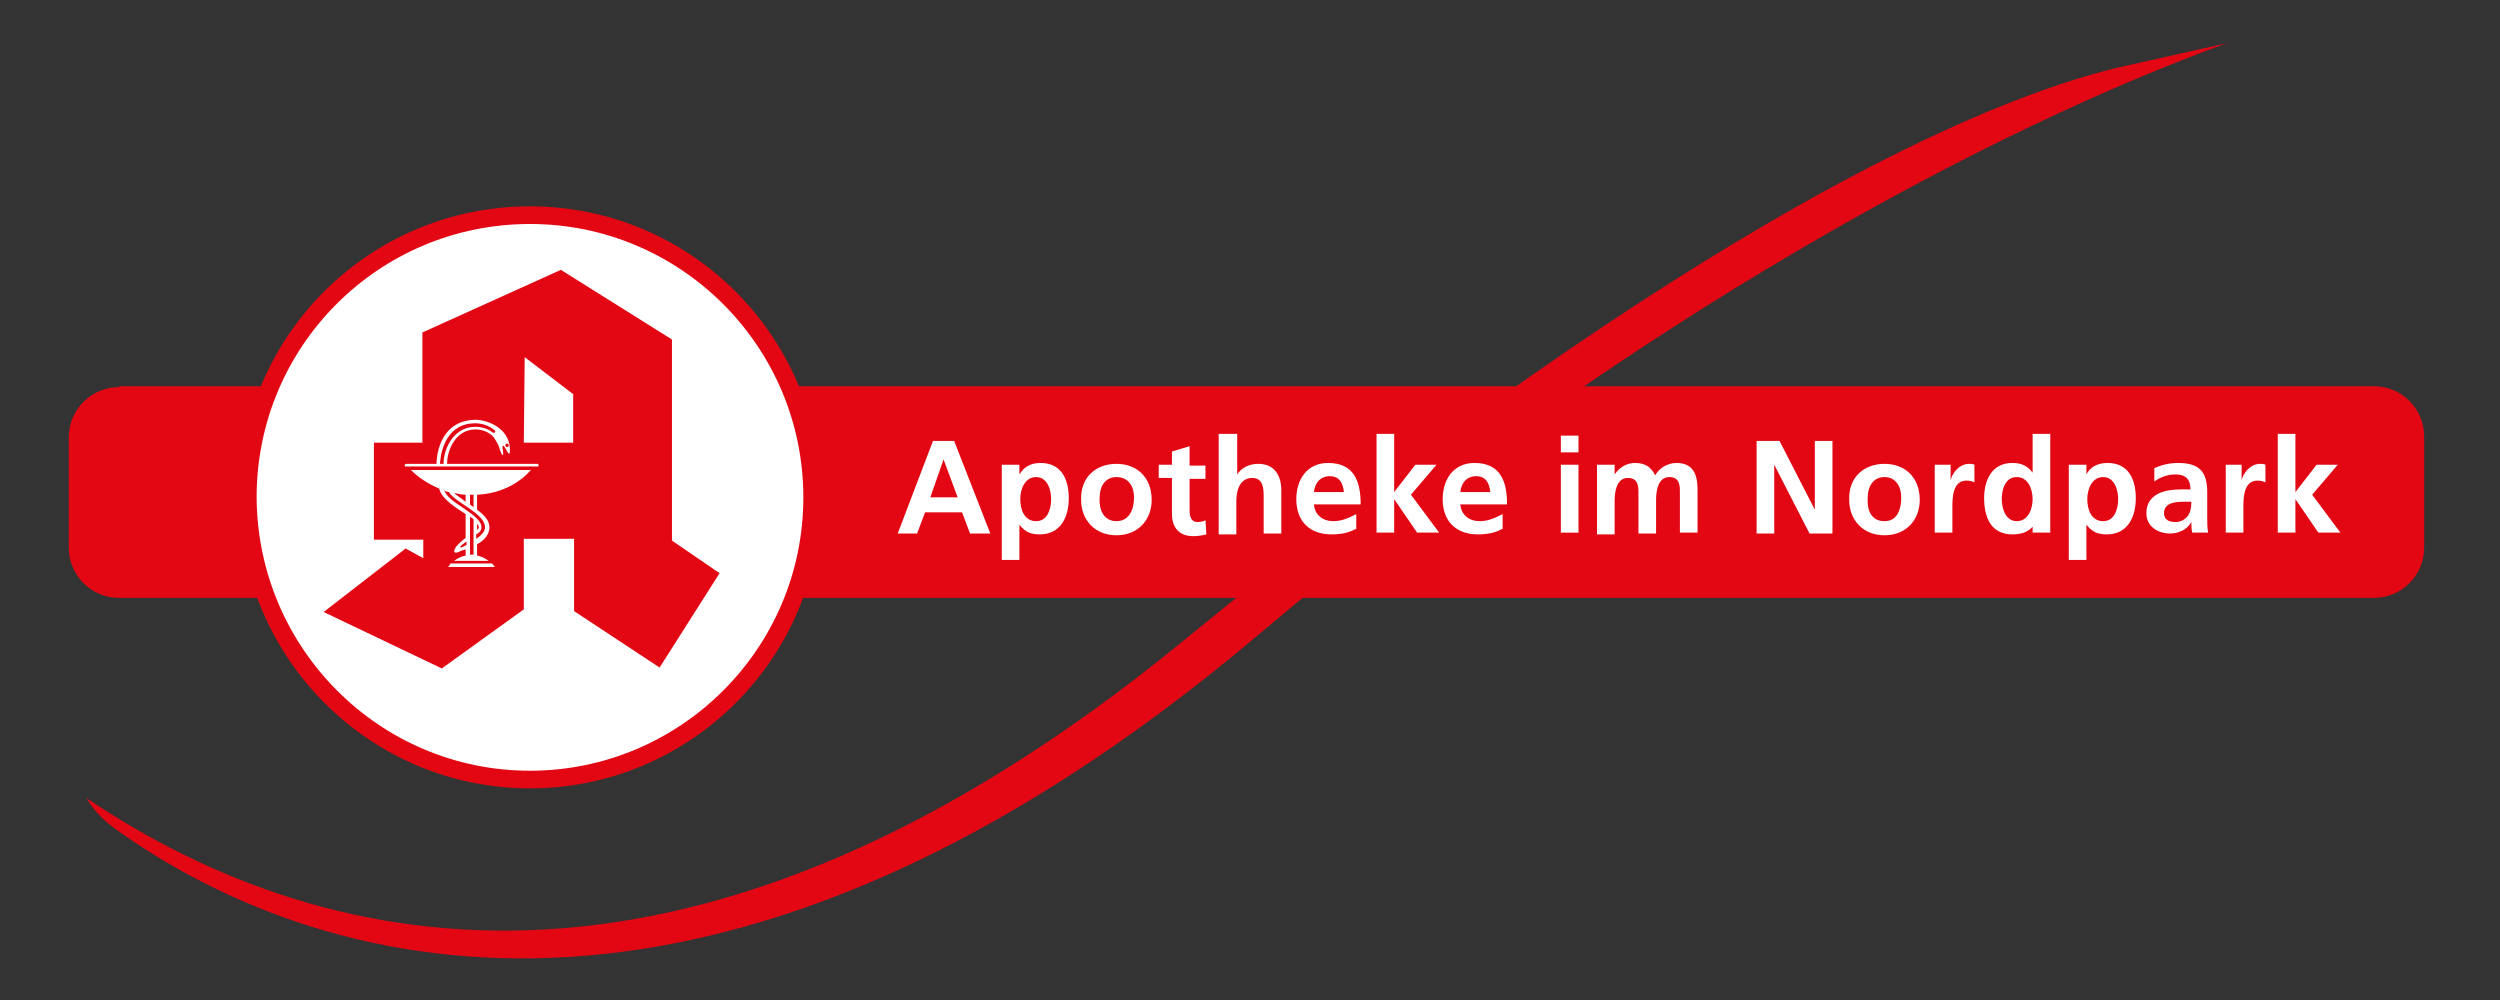
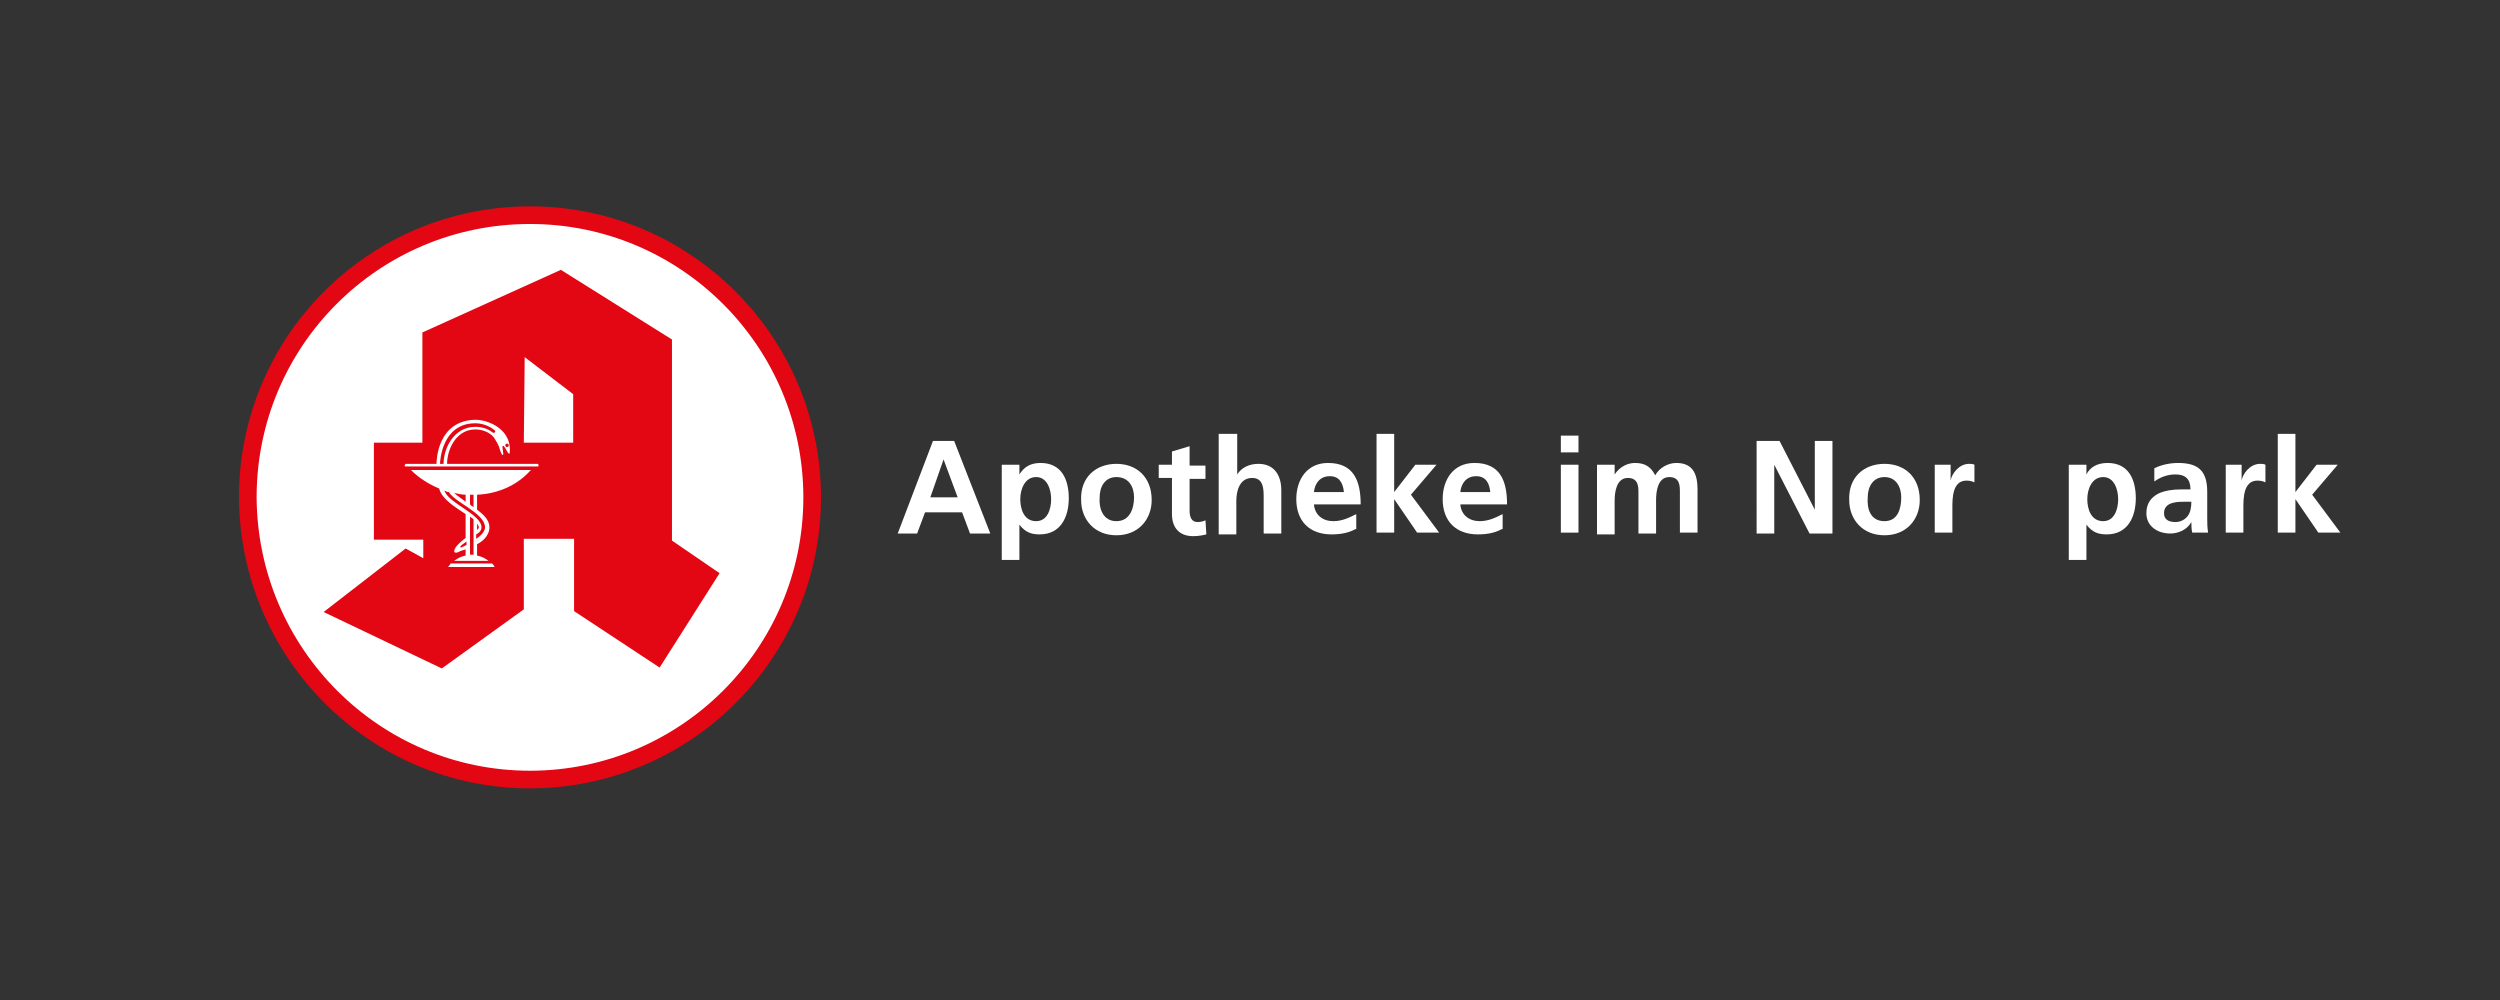
<svg xmlns="http://www.w3.org/2000/svg" xmlns:xlink="http://www.w3.org/1999/xlink" version="1.0" id="Ebene_1" x="0px" y="0px" viewBox="0 0 283.5 113.4" style="enable-background:new 0 0 283.5 113.4;" xml:space="preserve">
  <rect x="0" y="0" width="283.5" height="113.4" fill="#333333" stroke="none" />
  <style type="text/css">
	.st0{clip-path:url(#SVGID_00000094619722619181926770000002323560181341805989_);fill:#E30613;}
	.st1{fill:#FFFFFF;}
	.st2{clip-path:url(#SVGID_00000044142019655171223530000015979744805415243940_);fill:#FFFFFF;}
	.st3{clip-path:url(#SVGID_00000044142019655171223530000015979744805415243940_);fill:none;stroke:#E30613;stroke-width:2;}
	.st4{clip-path:url(#SVGID_00000152962912714654181160000003161509085535067806_);fill:#E30613;}
</style>
  <g>
    <defs>
-       <rect id="SVGID_1_" width="283.5" height="113.4" />
-     </defs>
+       </defs>
    <clipPath id="SVGID_00000024687130061816202630000002803439425891881902_">
      <use xlink:href="#SVGID_1_" style="overflow:visible;" />
    </clipPath>
    <path style="clip-path:url(#SVGID_00000024687130061816202630000002803439425891881902_);fill:#E30613;" d="M9.8,90.5   c0.7,1.2,1.7,2.3,3,3.3c24.9,18,70.4,28.5,130-21.9c42.8-36.2,83.6-57.5,109.7-67L240,7.7c-14.7,3.6-47.1,16.9-106.1,65.2   C79.4,117.4,37.6,109.2,9.8,90.5" />
    <path style="clip-path:url(#SVGID_00000024687130061816202630000002803439425891881902_);fill:#E30613;" d="M13.5,43.9   c-3.1,0-5.7,2.5-5.7,5.7v12.5c0,3.1,2.5,5.7,5.7,5.7h255.7c3.1,0,5.7-2.5,5.7-5.7V49.5c0-3.1-2.5-5.7-5.7-5.7H13.5z" />
  </g>
  <g>
    <path class="st1" d="M105.8,50h2.4l4.1,10.5H110l-0.9-2.4h-4.2l-0.9,2.4h-2.2L105.8,50z M107,52.1L107,52.1l-1.5,4.3h3.1L107,52.1z   " />
    <path class="st1" d="M113.7,52.7h1.9v1.1h0c0.5-0.8,1.2-1.3,2.4-1.3c2.4,0,3.2,1.9,3.2,4c0,2.1-0.9,4.1-3.3,4.1   c-0.9,0-1.6-0.2-2.3-1.1h0v4h-2V52.7z M115.7,56.6c0,1.1,0.4,2.5,1.8,2.5c1.3,0,1.7-1.4,1.7-2.5c0-1-0.4-2.5-1.7-2.5   C116.2,54.1,115.7,55.5,115.7,56.6z" />
    <path class="st1" d="M126.6,52.6c2.3,0,4,1.5,4,4.1c0,2.2-1.5,4-4,4c-2.5,0-4-1.8-4-4C122.5,54.1,124.3,52.6,126.6,52.6z    M126.6,59.1c1.5,0,2-1.4,2-2.7c0-1.2-0.6-2.3-2-2.3c-1.3,0-1.9,1.1-1.9,2.3C124.6,57.7,125.1,59.1,126.6,59.1z" />
    <path class="st1" d="M132.9,54.2h-1.5v-1.5h1.5v-1.5l2-0.6v2.2h1.8v1.5h-1.8v3.6c0,0.7,0.2,1.3,0.9,1.3c0.4,0,0.7-0.1,0.9-0.2   l0.1,1.6c-0.4,0.1-0.9,0.2-1.5,0.2c-1.6,0-2.4-1-2.4-2.5V54.2z" />
    <path class="st1" d="M138.3,49.2h2v4.6h0c0.5-0.8,1.4-1.2,2.4-1.2c1.8,0,2.6,1.3,2.6,3v4.9h-2v-4.1c0-0.9,0-2.2-1.3-2.2   c-1.5,0-1.8,1.6-1.8,2.6v3.8h-2V49.2z" />
    <path class="st1" d="M153.7,60c-0.7,0.4-1.6,0.6-2.7,0.6c-2.5,0-4-1.5-4-4c0-2.2,1.2-4.1,3.6-4.1c2.9,0,3.7,2,3.7,4.7H149   c0.1,1.2,1,1.9,2.2,1.9c1,0,1.8-0.4,2.6-0.8V60z M152.4,55.8c-0.1-1-0.5-1.8-1.6-1.8s-1.7,0.8-1.8,1.8H152.4z" />
    <path class="st1" d="M156.1,49.2h2v6.6h0l2.4-3.1h2.4l-2.9,3.4l3.2,4.3h-2.5l-2.6-3.8h0v3.8h-2V49.2z" />
    <path class="st1" d="M170.3,60c-0.7,0.4-1.6,0.6-2.7,0.6c-2.5,0-4-1.5-4-4c0-2.2,1.2-4.1,3.6-4.1c2.9,0,3.7,2,3.7,4.7h-5.3   c0.1,1.2,1,1.9,2.2,1.9c1,0,1.8-0.4,2.6-0.8V60z M169,55.8c-0.1-1-0.5-1.8-1.6-1.8s-1.7,0.8-1.8,1.8H169z" />
    <path class="st1" d="M177,49.4h2v1.9h-2V49.4z M177,52.7h2v7.7h-2V52.7z" />
    <path class="st1" d="M181.2,52.7h1.9v1.1h0c0.6-0.9,1.5-1.3,2.3-1.3c1.1,0,1.8,0.4,2.3,1.4c0.5-0.9,1.5-1.4,2.4-1.4   c1.9,0,2.4,1.3,2.4,3v4.9h-2v-4.6c0-0.7,0-1.7-1.2-1.7c-1.3,0-1.5,1.6-1.5,2.6v3.8h-2v-4.6c0-0.7,0-1.7-1.2-1.7   c-1.3,0-1.5,1.6-1.5,2.6v3.8h-2V52.7z" />
    <path class="st1" d="M199.2,50h2.6l4,7.8h0V50h2v10.5h-2.6l-4-7.8h0v7.8h-2V50z" />
    <path class="st1" d="M213.7,52.6c2.3,0,4,1.5,4,4.1c0,2.2-1.5,4-4,4c-2.5,0-4-1.8-4-4C209.6,54.1,211.4,52.6,213.7,52.6z    M213.7,59.1c1.5,0,1.9-1.4,1.9-2.7c0-1.2-0.6-2.3-1.9-2.3c-1.3,0-1.9,1.1-1.9,2.3C211.7,57.7,212.1,59.1,213.7,59.1z" />
    <path class="st1" d="M219.4,52.7h1.8v1.8h0c0.1-0.7,0.9-1.9,2.1-1.9c0.2,0,0.4,0,0.6,0.1v2c-0.2-0.1-0.5-0.2-0.9-0.2   c-1.6,0-1.6,2-1.6,3.1v2.8h-2V52.7z" />
-     <path class="st1" d="M230.6,59.6L230.6,59.6c-0.6,0.8-1.5,1-2.4,1c-2.4,0-3.2-1.9-3.2-4.1c0-2.1,0.9-4,3.2-4c1,0,1.7,0.3,2.3,1.1h0   v-4.4h2v11.2h-2V59.6z M228.7,59.1c1.3,0,1.8-1.4,1.8-2.5c0-1.1-0.5-2.5-1.8-2.5c-1.3,0-1.7,1.4-1.7,2.5   C227,57.6,227.4,59.1,228.7,59.1z" />
    <path class="st1" d="M234.7,52.7h1.9v1.1h0c0.4-0.8,1.2-1.3,2.4-1.3c2.4,0,3.2,1.9,3.2,4c0,2.1-0.9,4.1-3.3,4.1   c-0.9,0-1.6-0.2-2.3-1.1h0v4h-2V52.7z M236.7,56.6c0,1.1,0.4,2.5,1.8,2.5c1.3,0,1.7-1.4,1.7-2.5c0-1-0.4-2.5-1.7-2.5   C237.2,54.1,236.7,55.5,236.7,56.6z" />
    <path class="st1" d="M244.3,53.1c0.8-0.4,1.8-0.6,2.7-0.6c2.4,0,3.3,1,3.3,3.3v1c0,0.8,0,1.4,0,1.9c0,0.6,0,1.1,0.1,1.7h-1.8   c-0.1-0.4-0.1-0.9-0.1-1.2h0c-0.5,0.9-1.5,1.3-2.4,1.3c-1.4,0-2.7-0.8-2.7-2.3c0-1.2,0.6-1.8,1.3-2.2c0.8-0.4,1.8-0.5,2.6-0.5h1.1   c0-1.2-0.6-1.7-1.7-1.7c-0.9,0-1.7,0.3-2.4,0.8L244.3,53.1z M246.7,59.2c0.6,0,1.1-0.3,1.4-0.7c0.3-0.4,0.4-1,0.4-1.6h-0.9   c-0.9,0-2.2,0.1-2.2,1.3C245.4,58.9,245.9,59.2,246.7,59.2z" />
    <path class="st1" d="M252.4,52.7h1.8v1.8h0c0.1-0.7,0.9-1.9,2.1-1.9c0.2,0,0.4,0,0.6,0.1v2c-0.2-0.1-0.5-0.2-0.9-0.2   c-1.6,0-1.6,2-1.6,3.1v2.8h-2V52.7z" />
    <path class="st1" d="M258.3,49.2h2v6.6h0l2.4-3.1h2.4l-2.9,3.4l3.2,4.3h-2.5l-2.6-3.8h0v3.8h-2V49.2z" />
  </g>
  <g>
    <defs>
      <rect id="SVGID_00000047739472963656180630000000197123676917997238_" width="283.5" height="113.4" />
    </defs>
    <clipPath id="SVGID_00000068636618337552786020000003357480069093812159_">
      <use xlink:href="#SVGID_00000047739472963656180630000000197123676917997238_" style="overflow:visible;" />
    </clipPath>
    <path style="clip-path:url(#SVGID_00000068636618337552786020000003357480069093812159_);fill:#FFFFFF;" d="M60.1,88.4   c17.6,0,32-14.3,32-32c0-17.6-14.3-32-32-32s-32,14.3-32,32C28.2,74.1,42.5,88.4,60.1,88.4" />
    <path style="clip-path:url(#SVGID_00000068636618337552786020000003357480069093812159_);fill:none;stroke:#E30613;stroke-width:2;" d="   M60.1,88.4c17.6,0,32-14.3,32-32c0-17.6-14.3-32-32-32s-32,14.3-32,32C28.2,74.1,42.5,88.4,60.1,88.4z" />
  </g>
  <g>
    <defs>
      <rect id="SVGID_00000106831872885388910100000012565156184880343453_" x="36.7" y="30.6" width="44.9" height="45.3" />
    </defs>
    <clipPath id="SVGID_00000089564904928852521910000006057720358180555446_">
      <use xlink:href="#SVGID_00000106831872885388910100000012565156184880343453_" style="overflow:visible;" />
    </clipPath>
    <path style="clip-path:url(#SVGID_00000089564904928852521910000006057720358180555446_);fill:#E30613;" d="M54.6,59.8   c0,0.3-0.2,0.6-0.6,0.8v0.5c0,0,1-0.6,1-1.3c0-1.6-3.4-2.8-4.1-4c-0.2,0-0.4-0.1-0.5-0.2C50.7,57,54.6,58.3,54.6,59.8 M52.8,56.1   c-0.4,0-0.9-0.1-1.3-0.2c0.3,0.3,0.8,0.6,1.3,1V56.1z M52.2,62c0,0.2,0.3,0,0.7-0.2v-0.4C52.5,61.7,52.2,61.9,52.2,62 M53.6,56.1   c0,0-0.1,0-0.1,0c-0.1,0-0.1,0-0.2,0v1.1c0.1,0.1,0.2,0.2,0.4,0.3V56.1z M54.1,60.1c0.1-0.1,0.2-0.2,0.2-0.3c0-0.1-0.1-0.3-0.2-0.4   V60.1z M53.3,62.9c0.1,0,0.1,0,0.2,0c0.1,0,0.1,0,0.2,0v-4c-0.1-0.1-0.2-0.2-0.4-0.3V62.9z M57.5,50.7c0.1,0,0.2-0.1,0.2-0.2   c0-0.1-0.1-0.2-0.2-0.2c-0.1,0-0.2,0.1-0.2,0.2C57.3,50.6,57.4,50.7,57.5,50.7 M53.9,48.4c0.7,0,1.4,0.2,1.9,0.6   c0.2,0.2,0.5,0,0.3-0.2c-0.6-0.5-1.4-0.8-2.2-0.8c-3.8,0-4,4.3-4,4.6h0.4C50.3,50.8,51.5,48.4,53.9,48.4 M76.2,61.3V38.5l-12.6-7.9   l-15.7,7.1v12.5h-5.5v11H48v2.1l-2-1.1l-9.3,7.2l13.4,6.4l9.3-6.7l0-8l5.7,0v8.2l9.7,6.4l6.8-10.7L76.2,61.3z M50.8,64.3   c0.1-0.1,0.2-0.2,0.3-0.4h4.7c0.1,0.1,0.2,0.2,0.3,0.4H50.8z M54.1,56.1v1.7c0.8,0.6,1.4,1.2,1.4,2c0,1.1-1.1,1.8-1.4,1.9V63   c0.5,0.1,0.9,0.3,1.3,0.6h-3.9c0.4-0.3,0.8-0.5,1.3-0.6v-0.7c0,0-0.7,0.2-0.8,0.3c-0.2,0.1-0.7,0.2-0.4-0.4   c0.2-0.4,0.7-0.8,1.2-1.2v-2.7c-1.2-0.8-2.7-1.7-3-2.9c-1.2-0.5-2.3-1.2-3.2-2.1h13.6C58.7,55,56.5,56,54.1,56.1 M61,52.9H46   c-0.2,0-0.1-0.2,0-0.3h3.5c0-0.4,0.1-4.9,4.4-5c1.5,0,4.2,1.1,3.9,3.8c-0.2,0.3-0.6-1.1-0.8-0.8c-0.1,0.1,0.2,1,0,1   c-0.1,0-0.3-0.5-0.4-0.9c-0.1-0.3-0.4-0.8-0.6-1.1c-0.5-0.6-1.3-0.9-2.1-0.9c-2.2,0-3.2,2.3-3.2,3.9H61   C61.1,52.7,61.1,52.9,61,52.9 M65,50.2h-5.6l0.1-9.7l5.5,4.2V50.2z" />
  </g>
</svg>